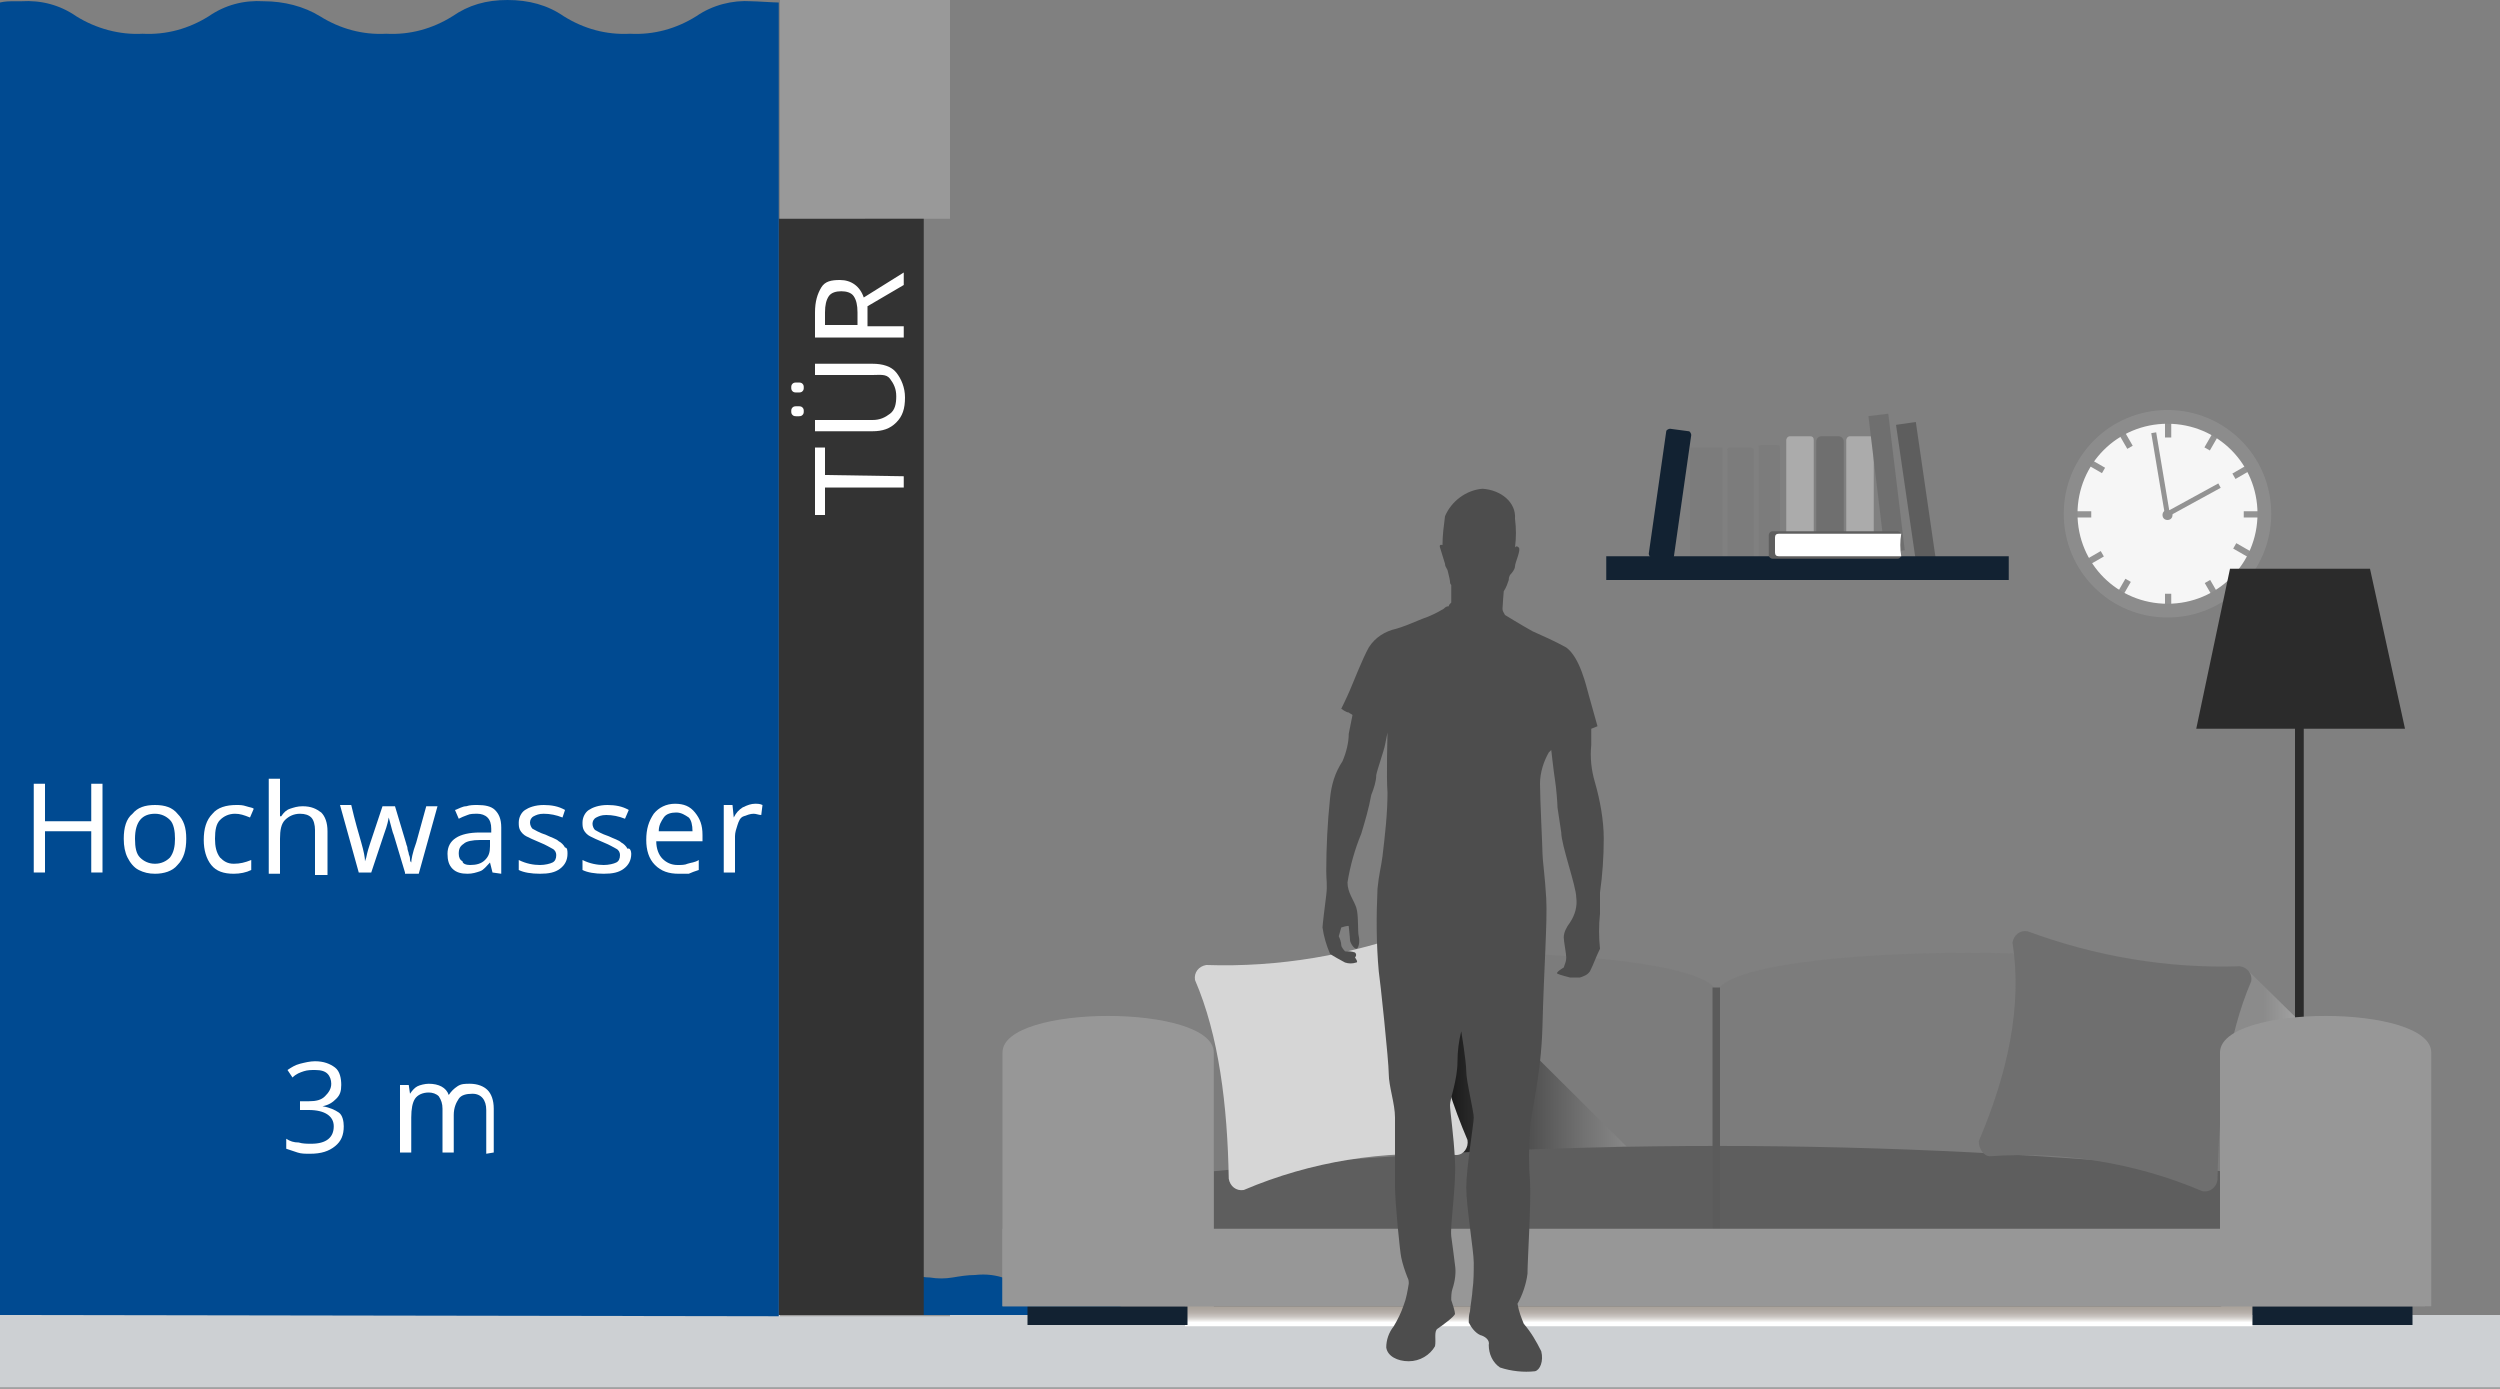
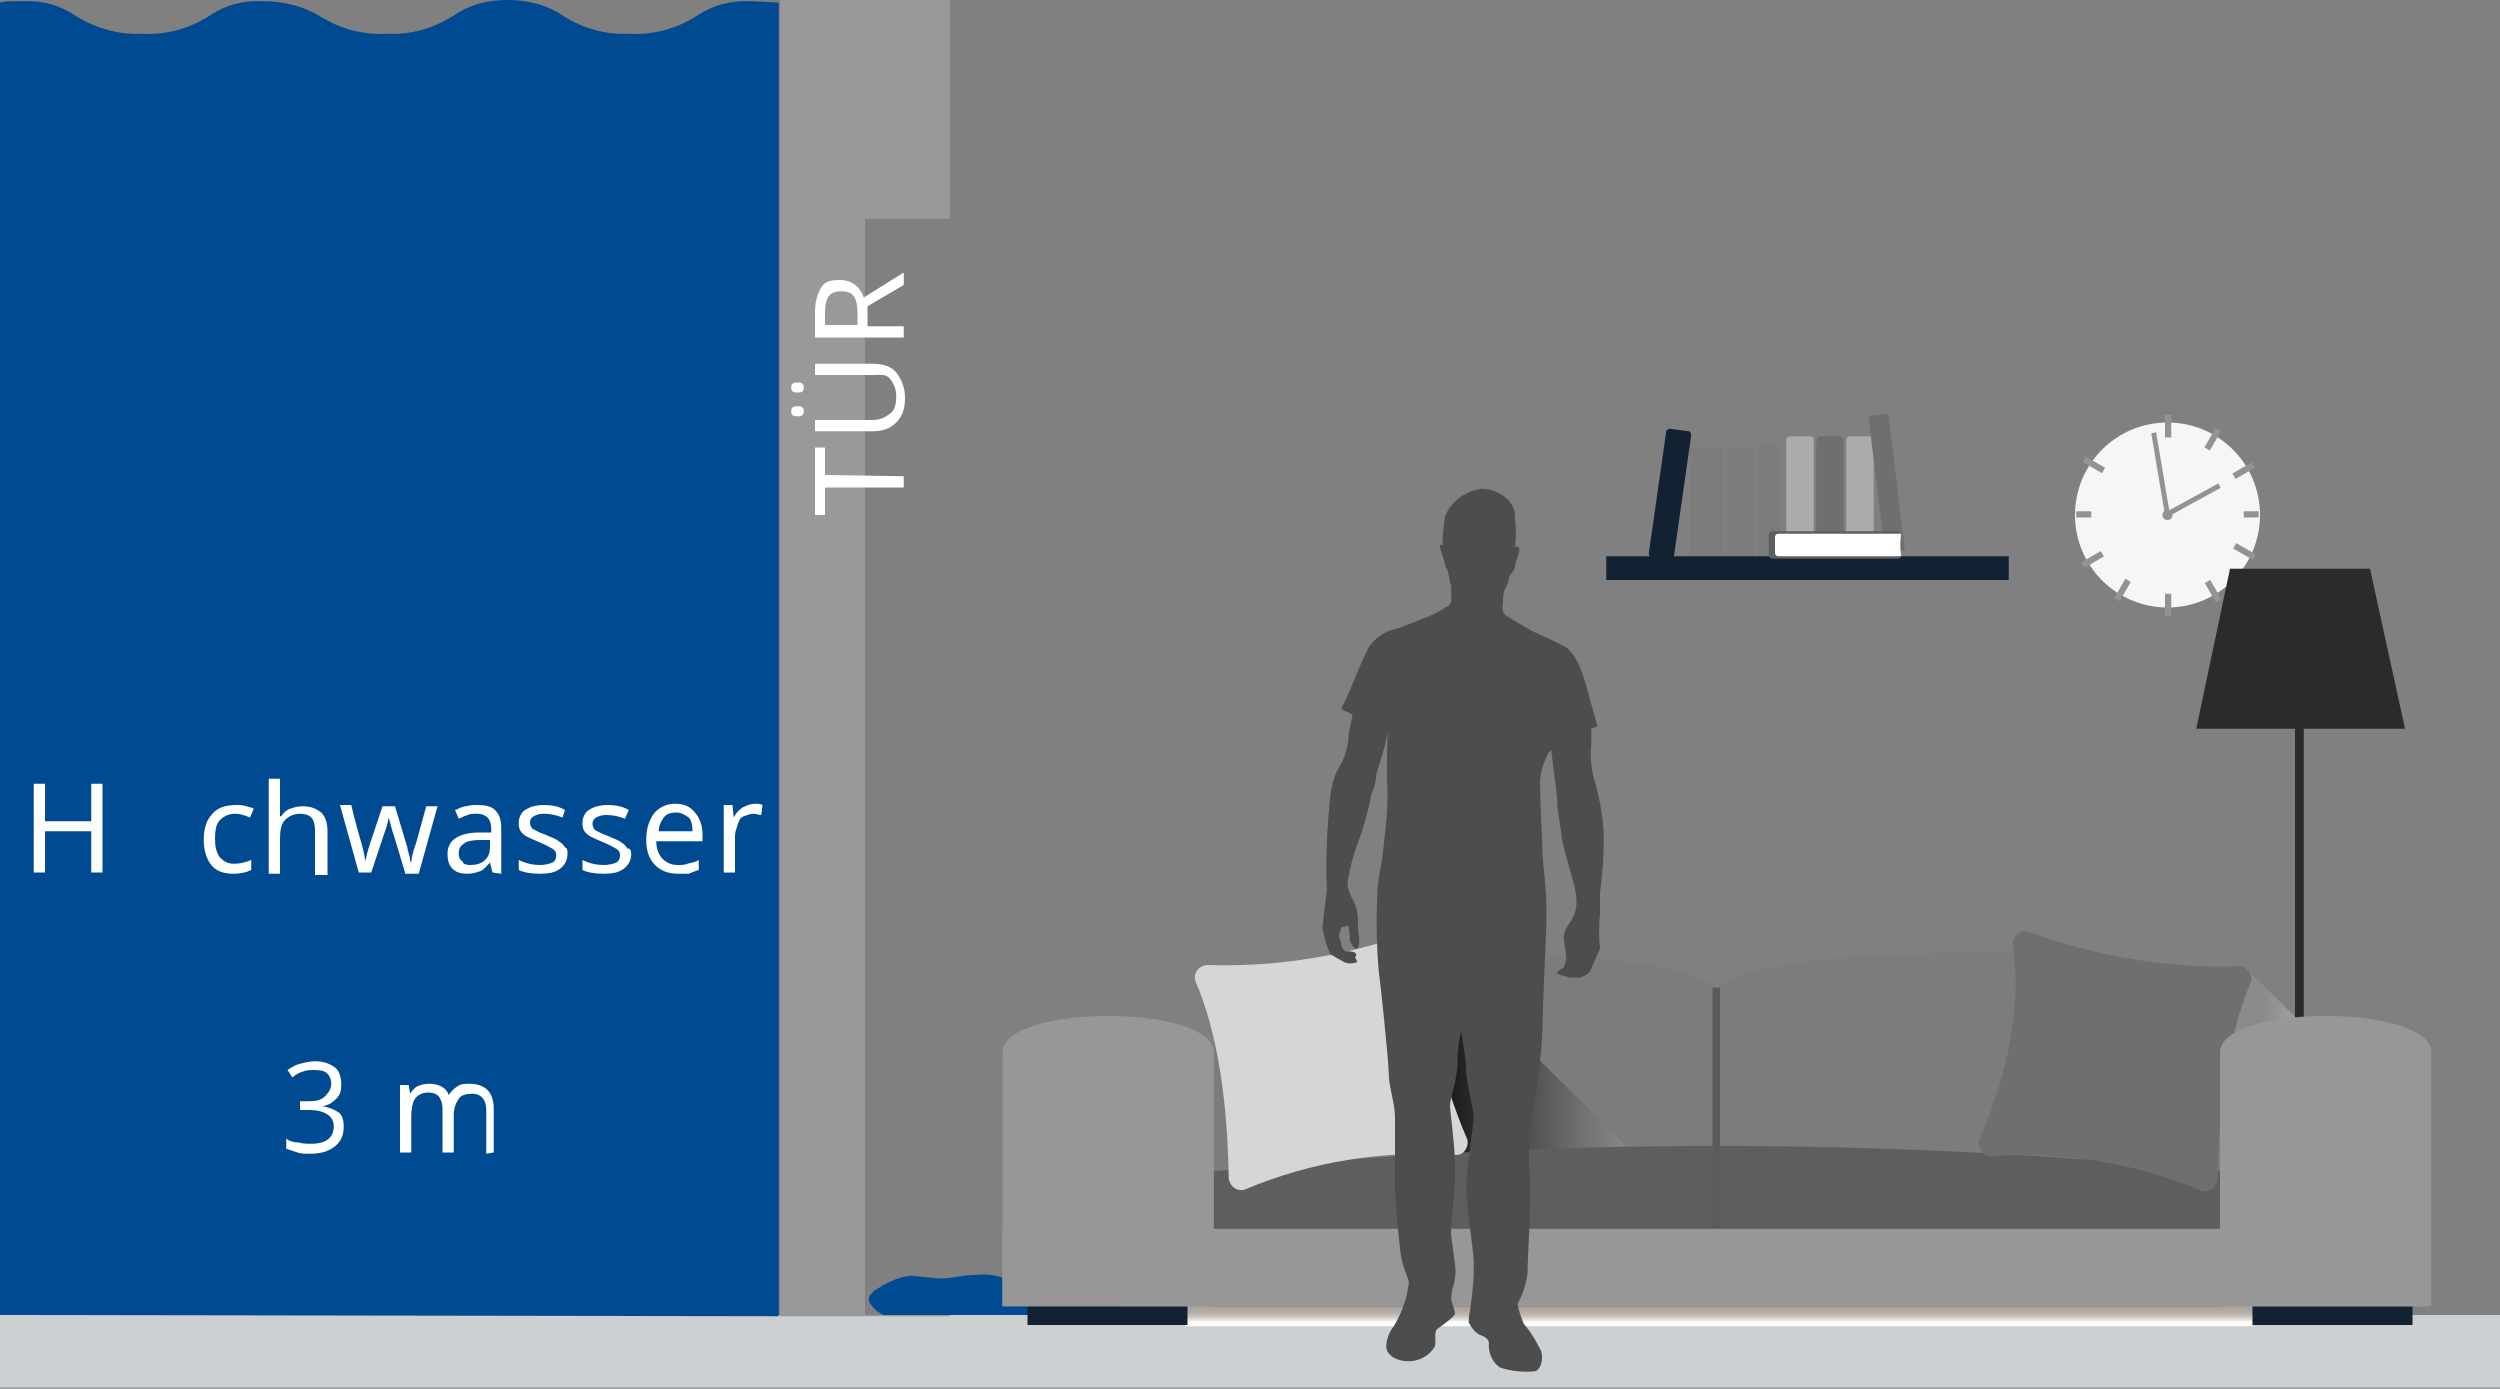
<svg xmlns="http://www.w3.org/2000/svg" version="1.1" id="Ebene_1" x="0px" y="0px" viewBox="0 0 200 111.1" style="enable-background:new 0 0 200 111.1;" xml:space="preserve">
  <rect x="0" y="0" width="200" height="111.1" fill="#808080" stroke="none" />
  <style type="text/css">
	.st0{fill:#004B91;}
	.st1{fill:#CDD0D3;}
	.st2{fill:#F6F6F6;}
	.st3{fill:#939393;}
	.st4{fill:#8C8C8C;}
	.st5{fill:url(#_Rechteck_16_1_);}
	.st6{opacity:0.36;fill:url(#_Pfad_5_1_);enable-background:new    ;}
	.st7{fill:#7C7C7C;}
	.st8{fill:#122232;}
	.st9{fill:#2B2B2B;}
	.st10{fill:url(#_Pfad_9_1_);}
	.st11{fill:#5E5E5E;}
	.st12{fill:#5B5B5B;}
	.st13{fill:#6F6F6F;}
	.st14{fill:#979797;}
	.st15{fill:#D6D6D6;}
	.st16{fill:#4D4D4D;}
	.st17{fill:#ABABAB;}
	.st18{fill:#FFFFFF;}
	.st19{fill:#999999;}
	.st20{fill:#333333;}
	.st21{fill:#004A91;}
</style>
  <title>Element 9</title>
  <g id="Ebene_2_1_">
    <g id="Ebene_1-2">
      <path class="st0" d="M70.9,105.3c-0.5-0.2-0.9-0.5-1.2-0.9c-0.2-0.2-0.3-0.6,0-0.9l0,0l0.1-0.1c0.1-0.1,0.2-0.2,0.4-0.3    c0.6-0.4,1.2-0.7,1.9-0.9c0.4-0.1,0.8-0.2,1.1-0.1c0.4,0,0.8,0.1,1.2,0.1c0.6,0.1,1.2,0.1,1.8,0c0.6-0.1,1.2-0.2,1.8-0.2    c0.9-0.1,1.7,0,2.5,0.3c0.4,0.2,0.8,0.3,1.2,0.4c0.6,0.1,1.2,0.2,1.8,0.2c0.9,0.1,1.8,0.2,2.7,0.3c0.5,0.1,1,0.2,1.4,0.4    c0.5,0.2,2.8,1.1,2.7,1.5c-0.1,0.3-0.4,0.4-0.7,0.5c-0.5,0.2-3.2-0.3-3.8-0.2C85,105.5,71.6,105.6,70.9,105.3z" />
      <rect y="105.2" class="st1" width="200" height="5.8" />
      <circle id="_Pfad_3" class="st2" cx="173.4" cy="41.2" r="7.4" />
      <rect id="_Rechteck_2" x="173.2" y="33.2" class="st3" width="0.5" height="1.8" />
      <rect id="_Rechteck_3" x="178.6" y="37.4" transform="matrix(0.866 -0.5 0.5 0.866 5.222 94.796)" class="st3" width="1.8" height="0.5" />
      <rect id="_Rechteck_4" x="176.1" y="34.9" transform="matrix(0.5 -0.866 0.866 0.5 58.08 170.841)" class="st3" width="1.8" height="0.5" />
      <rect id="_Rechteck_5" x="173.2" y="47.5" class="st3" width="0.5" height="1.8" />
      <rect id="_Rechteck_6" x="179.5" y="40.9" class="st3" width="1.2" height="0.5" />
-       <rect id="_Rechteck_7" x="169.7" y="34.1" transform="matrix(0.866 -0.5 0.5 0.866 5.274 89.669)" class="st3" width="0.5" height="1.8" />
      <rect id="_Rechteck_8" x="179.4" y="43.2" transform="matrix(0.498 -0.867 0.867 0.498 51.859 177.912)" class="st3" width="0.5" height="1.8" />
      <rect id="_Rechteck_9" x="176.8" y="46.4" transform="matrix(0.866 -0.5 0.5 0.866 7.111257e-02 94.861)" class="st3" width="0.5" height="1.8" />
      <circle id="_Pfad_4" class="st3" cx="173.4" cy="41.2" r="0.4" />
      <rect id="_Rechteck_10" x="172.7" y="34.6" transform="matrix(0.986 -0.165 0.165 0.986 -3.891 29.031)" class="st3" width="0.4" height="6.7" />
      <rect id="_Rechteck_11" x="173.3" y="39.8" transform="matrix(0.877 -0.48 0.48 0.877 2.343 89.161)" class="st3" width="4.6" height="0.4" />
      <rect id="_Rechteck_12" x="167.3" y="36.3" transform="matrix(0.5 -0.866 0.866 0.5 51.513 163.685)" class="st3" width="0.5" height="1.8" />
      <rect id="_Rechteck_13" x="166.5" y="44.5" transform="matrix(0.866 -0.5 0.5 0.866 6.161545e-02 89.697)" class="st3" width="1.8" height="0.5" />
      <rect id="_Rechteck_14" x="168.9" y="47" transform="matrix(0.5 -0.866 0.866 0.5 43.98 170.626)" class="st3" width="1.8" height="0.5" />
      <rect id="_Rechteck_15" x="166.1" y="40.9" class="st3" width="1.2" height="0.5" />
-       <path id="_Zusammengesetzter_Pfad_" class="st4" d="M173.4,32.8c-4.6,0-8.3,3.7-8.3,8.3s3.7,8.3,8.3,8.3s8.3-3.7,8.3-8.3    S178,32.8,173.4,32.8L173.4,32.8z M173.4,48.3c-4,0-7.2-3.2-7.2-7.2s3.2-7.2,7.2-7.2s7.2,3.2,7.2,7.2S177.4,48.3,173.4,48.3    L173.4,48.3z" />
      <g>
        <linearGradient id="_Rechteck_16_1_" gradientUnits="userSpaceOnUse" x1="137.5" y1="-721.06" x2="137.5" y2="-723.89" gradientTransform="matrix(1 0 0 -1 0 -618.11)">
          <stop offset="0.22" style="stop-color:#A59D95" />
          <stop offset="0.49" style="stop-color:#A79F97" />
          <stop offset="0.63" style="stop-color:#ADA69F" />
          <stop offset="0.74" style="stop-color:#B9B2AC" />
          <stop offset="0.83" style="stop-color:#C8C3BF" />
          <stop offset="0.91" style="stop-color:#DDDAD7" />
          <stop offset="0.98" style="stop-color:#F6F5F4" />
          <stop offset="1" style="stop-color:#FFFFFF" />
        </linearGradient>
        <rect id="_Rechteck_16" x="94.8" y="104.4" class="st5" width="85.4" height="1.7" />
      </g>
      <g>
        <linearGradient id="_Pfad_5_1_" gradientUnits="userSpaceOnUse" x1="178.55" y1="-698.91" x2="185.21" y2="-698.91" gradientTransform="matrix(1 0 0 -1 0 -618.11)">
          <stop offset="0.37" style="stop-color:#9D9D9D" />
          <stop offset="1" style="stop-color:#FFFFFF" />
        </linearGradient>
        <polygon id="_Pfad_5" class="st6" points="179.9,77.7 185.2,82.9 178.6,83.9 178.6,78.8    " />
      </g>
      <path id="_Pfad_6" class="st7" d="M137.4,96.6H97.1v-17c0-4.5,40.3-4.5,40.3,0V96.6z" />
      <path id="_Pfad_7" class="st7" d="M177.6,96.6h-40.3v-17c0-4.5,40.3-4.5,40.3,0V96.6z" />
      <rect id="_Rechteck_17" x="82.2" y="104.5" class="st8" width="12.8" height="1.5" />
      <rect id="_Rechteck_18" x="180.2" y="104.5" class="st8" width="12.8" height="1.5" />
      <rect id="_Rechteck_19" x="183.6" y="57.5" class="st9" width="0.7" height="46.5" />
      <polygon id="_Pfad_8" class="st9" points="192.4,58.3 175.7,58.3 178.4,45.5 189.6,45.5   " />
      <g>
        <linearGradient id="_Pfad_9_1_" gradientUnits="userSpaceOnUse" x1="113.15" y1="-702.41" x2="130.08" y2="-702.41" gradientTransform="matrix(1 0 0 -1 0 -618.11)">
          <stop offset="0" style="stop-color:#000000" />
          <stop offset="0.43" style="stop-color:#414141" />
          <stop offset="0.81" style="stop-color:#737373" />
          <stop offset="1" style="stop-color:#878787" />
        </linearGradient>
        <polygon id="_Pfad_9" class="st10" points="114.6,76.3 130.1,91.7 116.3,92.3 113.2,83    " />
      </g>
      <path id="_Pfad_10" class="st11" d="M97.1,93.7c26.8-2.7,53.8-2.7,80.6,0v10.8H97.1V93.7z" />
      <rect id="_Rechteck_20" x="137" y="79" class="st12" width="0.6" height="23.7" />
      <path id="_Pfad_11" class="st13" d="M159.2,92.5c5.8-0.4,11.6,0.5,17,2.8c0.6,0.1,1.1-0.3,1.2-0.9c0.1-5.9,0.8-11.5,2.7-15.9    c0.1-0.6-0.3-1.1-0.9-1.2c-5.8,0.2-11.6-0.8-17-2.8c-0.6-0.1-1.1,0.3-1.2,0.9c0.8,5.1-0.4,10.5-2.7,15.9    C158.3,91.9,158.7,92.5,159.2,92.5z" />
      <rect id="_Rechteck_21" x="80.2" y="98.3" class="st14" width="113.8" height="6.2" />
      <path id="_Pfad_12" class="st15" d="M116.5,92.4c-5.8-0.4-11.6,0.5-17,2.8c-0.6,0.1-1.1-0.3-1.2-0.9c-0.1-5.9-0.8-11.5-2.7-15.9    c-0.1-0.6,0.3-1.1,0.9-1.2c5.8,0.2,11.6-0.8,17-2.8c0.6-0.1,1.1,0.3,1.2,0.9c-0.8,5.1,0.4,10.5,2.7,15.9    C117.5,91.8,117.1,92.4,116.5,92.4z" />
      <path id="_Pfad_13" class="st14" d="M194.5,104.5h-16.9V84.2c0-3.9,16.9-3.9,16.9,0V104.5z" />
      <path id="_Pfad_14" class="st14" d="M97.1,104.5H80.2V84.2c0-3.9,16.9-3.9,16.9,0V104.5z" />
      <path class="st16" d="M118.6,39.1c-1.3,0.1-2.5,1-3,2.2c-0.1,0.8-0.2,1.5-0.2,2.3c0,0-0.3-0.1-0.2,0.2s0.3,1,0.4,1.3    c0,0.2,0.1,0.3,0.2,0.5c0,0,0.2,0.8,0.2,0.9c0,0.1,0,0.2,0.1,0.3c0,0.5,0,1,0,1.4c-0.1,0.1-0.2,0.2-0.2,0.3    c-0.2,0-0.3,0.1-0.4,0.2c-0.5,0.3-1.1,0.6-1.7,0.8c-0.7,0.3-1.7,0.7-2.1,0.8c-0.9,0.2-1.7,0.7-2.2,1.5c-0.5,0.9-1.2,2.7-1.5,3.4    s-0.7,1.5-0.7,1.5s0.4,0.3,0.6,0.3c0.1,0.1,0.2,0.1,0.3,0.2c-0.1,0.5-0.2,1-0.3,1.5c0,0.7-0.2,1.5-0.5,2.2c-0.6,0.9-0.9,1.9-1,3    c-0.2,1.9-0.3,3.9-0.3,5.8c0,0.7,0.1,1.1,0,1.9s-0.3,2.4-0.3,2.6c0.1,0.7,0.3,1.4,0.6,2.1c0.1,0.1,1,0.6,1.2,0.7    c0.3,0.1,0.6,0.1,0.9,0c0.2,0-0.1-0.4-0.1-0.4s0.2-0.2,0-0.4c-0.3-0.1-0.5-0.1-0.8-0.1c0,0-0.3-0.3-0.3-0.5s-0.1-0.5-0.2-0.7    l0.2-0.7c0,0,0.6-0.2,0.6-0.1s0.1,0.9,0.1,1.1s0.3,0.7,0.5,0.7s0.3-0.6,0.2-1s0-1.7-0.2-2.3s-0.7-1.2-0.7-2    c0.2-1.3,0.6-2.7,1.1-3.9c0.3-1,0.6-2,0.8-3.1c0.2-0.5,0.4-1.1,0.4-1.6c0.1-0.5,0.6-1.9,0.7-2.4s0.2-1,0.2-1s-0.1,3.6,0,4.8    c0,1.7-0.2,3.4-0.4,5.1c-0.1,0.8-0.3,1.5-0.4,2.6c-0.1,2.2-0.1,4.4,0.1,6.6c0.1,0.6,0.8,7.2,0.8,8.2s0.5,2.4,0.5,3.5s0,4.2,0,5.5    s0.4,5.3,0.5,5.7c0.1,0.5,0.3,1.1,0.5,1.6c0.1,0.2,0.1,0.3,0.1,0.5c-0.1,0.6-0.2,1.2-0.4,1.7c-0.2,0.6-0.5,1.2-0.8,1.7    c-0.4,0.5-0.6,1.1-0.6,1.7c0.1,0.7,0.9,1.1,1.8,1.1s1.7-0.5,2.1-1.2c0.1-0.5-0.1-1.2,0.2-1.4s1.4-1,1.4-1.2s-0.2-0.8-0.3-1.1    c0-0.3,0-0.6,0.1-0.9c0.2-0.6,0.3-1.3,0.2-1.9c-0.1-0.8-0.2-1.6-0.3-2.3c-0.1-1,0.4-3.9,0.3-6s-0.4-4-0.4-4.5s0.6-2,0.6-3.5    c0-0.8,0.1-1.6,0.3-2.4c0,0,0.4,2.4,0.4,3.2s0.6,3.2,0.6,3.7s-0.6,4.1-0.6,5.6s0.6,5.1,0.6,6c0,0.7,0,1.5-0.1,2.2    c0,0.3-0.2,1.5-0.2,1.7c-0.1,0.3-0.1,0.6-0.1,0.9c0.2,0.4,0.5,0.8,0.9,1c0.4,0.1,0.8,0.4,0.7,0.8c0,0.7,0.3,1.4,0.9,1.8    c0.9,0.3,1.9,0.4,2.8,0.3c0.4-0.1,0.7-0.8,0.5-1.6c-0.4-0.8-0.8-1.5-1.4-2.2c-0.2-0.5-0.4-1-0.5-1.6c0.4-0.7,0.7-1.6,0.8-2.4    c0-1.1,0.3-5.7,0.2-7.4c-0.1-1.3-0.1-2.7,0-4c0-1.3,0.9-4.3,1-8.5s0.4-8.3,0.3-10.1s-0.3-3.1-0.3-3.6s-0.2-4.4-0.2-5.6    c0-0.9,0.3-1.8,0.7-2.5c0.1-0.1,0.1-0.1,0.2-0.2c0,0,0.2,1.8,0.3,2.4s0.2,1.9,0.2,2.2c0.1,0.7,0.2,1.3,0.3,2c0,1,1.2,4.3,1.2,5.2    c0.1,0.7-0.1,1.4-0.5,2c-0.3,0.4-0.5,0.8-0.5,1.2c0,0.3,0.2,1.3,0.2,1.6c0,0.3-0.1,0.5-0.2,0.8c0,0-0.7,0.4-0.5,0.5s1,0.3,1,0.3    c0.3,0,0.5,0,0.8,0c0.3-0.1,0.6-0.2,0.8-0.5c0.3-0.6,0.5-1.2,0.8-1.8c-0.1-0.9-0.1-1.9,0-2.8c0-0.6,0-1.2,0-1.7    c0.2-1.4,0.3-2.9,0.3-4.3c0-1.5-0.3-3.1-0.7-4.5c-0.3-1-0.4-2-0.3-3c0-0.4,0-0.9,0-1.3l0.5-0.2c0,0-0.5-1.8-0.7-2.5    s-0.7-3-1.8-3.8c-0.9-0.5-1.8-0.9-2.7-1.3c-0.9-0.5-2.2-1.3-2.2-1.3c-0.1-0.2-0.2-0.3-0.2-0.5s0.1-1.4,0.1-1.4    c0.2-0.3,0.3-0.6,0.4-0.9c0-0.1,0-0.2,0.1-0.4c0,0,0.4-0.4,0.4-0.7s0.5-1.3,0.3-1.5s-0.3,0-0.3,0c0.1-0.8,0.1-1.5,0-2.3    C121.3,40.2,120.1,39.2,118.6,39.1z" />
      <path id="_Rechteck_22" class="st7" d="M135.3,35.8h2.4c0.1,0,0.1,0,0.1,0.1v8.8c0,0.1,0,0.1-0.1,0.1h-2.4c-0.1,0-0.1,0-0.1-0.1    v-8.8C135.2,35.9,135.2,35.8,135.3,35.8z" />
      <path id="_Rechteck_23" class="st7" d="M138.4,35.8h1.7c0.1,0,0.2,0.1,0.2,0.2v8.5c0,0.1-0.1,0.2-0.2,0.2h-1.7    c-0.1,0-0.2-0.1-0.2-0.2V36C138.1,36,138.2,35.8,138.4,35.8z" />
      <path id="_Rechteck_24" class="st7" d="M140.9,35.6h1.3c0.1,0,0.2,0.1,0.2,0.2v8.7c0,0.1-0.1,0.2-0.2,0.2h-1.3    c-0.1,0-0.2-0.1-0.2-0.2v-8.7C140.6,35.7,140.8,35.6,140.9,35.6z" />
      <path id="_Rechteck_25" class="st17" d="M143.2,34.9h1.6c0.2,0,0.3,0.1,0.3,0.3v9.2c0,0.2-0.1,0.3-0.3,0.3h-1.6    c-0.2,0-0.3-0.1-0.3-0.3v-9.2C142.9,35.1,143,34.9,143.2,34.9z" />
      <path id="_Rechteck_26" class="st13" d="M145.7,34.9h1.4c0.2,0,0.4,0.2,0.4,0.4v9c0,0.2-0.2,0.4-0.4,0.4h-1.4    c-0.2,0-0.4-0.2-0.4-0.4v-9C145.3,35.1,145.5,34.9,145.7,34.9z" />
      <path id="_Rechteck_27" class="st17" d="M148,34.9h1.6c0.2,0,0.3,0.1,0.3,0.3v9.2c0,0.2-0.1,0.3-0.3,0.3H148    c-0.2,0-0.3-0.1-0.3-0.3v-9.2C147.7,35.1,147.8,34.9,148,34.9z" />
      <rect id="_Rechteck_28" x="150.1" y="33.1" transform="matrix(0.993 -0.12 0.12 0.993 -3.548 18.433)" class="st13" width="1.6" height="11" />
-       <rect id="_Rechteck_29" x="152.4" y="33.8" transform="matrix(0.99 -0.144 0.144 0.99 -4.062 22.471)" class="st11" width="1.6" height="11" />
      <path id="_Rechteck_30" class="st8" d="M133.6,44.8l-1.5-0.2c-0.1,0-0.2-0.2-0.2-0.3l1.4-9.8c0-0.1,0.2-0.2,0.3-0.2l1.5,0.2    c0.1,0,0.2,0.2,0.2,0.3l-1.4,9.8C133.9,44.7,133.7,44.8,133.6,44.8z" />
      <rect id="_Rechteck_31" x="128.5" y="44.5" class="st8" width="32.2" height="1.9" />
      <path id="_Pfad_15" class="st11" d="M151.8,44.7h-10c-0.1,0-0.3-0.1-0.3-0.3l0,0v-1.6c0-0.1,0.1-0.3,0.3-0.3l0,0h10    c0.1,0,0.3,0.1,0.3,0.3l0,0c-0.1,0.5-0.1,1.1,0,1.6C152.1,44.5,152,44.7,151.8,44.7C151.9,44.7,151.8,44.7,151.8,44.7z" />
      <path id="_Pfad_16" class="st18" d="M152.1,44.5h-9.8c-0.2,0-0.3-0.1-0.3-0.3V43c0-0.2,0.1-0.3,0.3-0.3h9.8    C152,43.3,152,43.9,152.1,44.5z" />
      <polygon class="st19" points="62.4,0 62.4,105.3 76,105.3 76,105.2 69.2,105.2 69.2,17.5 76,17.5 76,0   " />
-       <rect x="62.3" y="17.5" class="st20" width="11.6" height="87.7" />
      <path class="st21" d="M0,105.2l62.3,0.1V0.2c-0.4,0-1.8-0.1-2.2-0.1l0,0C58.6,0,57,0.4,55.7,1.3c-1.6,1-3.4,1.5-5.3,1.4    c-1.9,0.1-3.7-0.4-5.3-1.4C43.8,0.4,42.3,0,40.6,0s-3.1,0.4-4.4,1.3c-1.6,1-3.4,1.5-5.3,1.4c-1.9,0.1-3.7-0.4-5.3-1.4    c-1.3-0.8-2.9-1.2-4.5-1.2C19.5,0,18,0.4,16.7,1.3c-1.6,1-3.4,1.5-5.3,1.4C9.6,2.8,7.7,2.3,6.1,1.3C4.8,0.4,3.3,0,1.7,0.1H1.2    c-0.4,0-0.8,0-1.2,0.1V105.2z" />
    </g>
  </g>
  <g>
    <path class="st18" d="M8.2,69.8H7.3v-3.3H3.6v3.3H2.7v-7.1h0.9v3h3.7v-3h0.9V69.8z" />
-     <path class="st18" d="M14.9,67.1c0,0.9-0.2,1.6-0.7,2.1c-0.4,0.5-1.1,0.7-1.8,0.7c-0.5,0-0.9-0.1-1.3-0.3c-0.4-0.2-0.7-0.6-0.9-1   s-0.3-0.9-0.3-1.5c0-0.9,0.2-1.6,0.7-2c0.4-0.5,1-0.7,1.8-0.7s1.4,0.2,1.8,0.7C14.7,65.6,14.9,66.2,14.9,67.1z M10.8,67.1   c0,0.7,0.1,1.2,0.4,1.5c0.3,0.3,0.7,0.5,1.2,0.5s0.9-0.2,1.2-0.5c0.3-0.4,0.4-0.9,0.4-1.5s-0.1-1.2-0.4-1.5   c-0.3-0.3-0.7-0.5-1.2-0.5C11.4,65.1,10.8,65.7,10.8,67.1z" />
    <path class="st18" d="M18.7,69.9c-0.8,0-1.4-0.2-1.8-0.7s-0.6-1.2-0.6-2c0-0.9,0.2-1.6,0.7-2.1c0.4-0.5,1.1-0.7,1.9-0.7   c0.3,0,0.5,0,0.8,0.1s0.5,0.1,0.6,0.2L20,65.4c-0.5-0.2-0.8-0.3-1.2-0.3c-0.5,0-0.9,0.2-1.2,0.5c-0.3,0.3-0.4,0.8-0.4,1.5   c0,0.6,0.1,1.1,0.4,1.5c0.3,0.3,0.6,0.5,1.1,0.5s0.9-0.1,1.4-0.3v0.8C19.7,69.8,19.2,69.9,18.7,69.9z" />
    <path class="st18" d="M25.2,69.8v-3.4c0-0.4-0.1-0.8-0.3-1c-0.2-0.2-0.5-0.3-0.9-0.3c-0.5,0-0.9,0.2-1.2,0.5s-0.4,0.8-0.4,1.5v2.8   h-0.9v-7.6h0.9v2.2c0,0.3,0,0.5,0,0.8h0.1c0.2-0.3,0.4-0.5,0.7-0.6s0.6-0.2,1-0.2c0.7,0,1.1,0.2,1.5,0.5c0.3,0.3,0.5,0.8,0.5,1.5   V70h-1C25.2,70,25.2,69.8,25.2,69.8z" />
    <path class="st18" d="M32.4,69.8l-0.9-3c-0.1-0.2-0.2-0.7-0.4-1.4l0,0c-0.1,0.6-0.3,1.1-0.4,1.4l-1,3h-1l-1.5-5.4h0.9   c0.3,1.3,0.6,2.3,0.8,3c0.2,0.7,0.3,1.2,0.3,1.5l0,0l0.1-0.3c0.1-0.5,0.2-0.8,0.3-1.1l1-3h1l0.9,3c0,0.1,0.1,0.2,0.1,0.4   c0,0.1,0.1,0.3,0.1,0.4s0.1,0.2,0.1,0.4c0,0.1,0,0.2,0.1,0.3l0,0c0-0.2,0.1-0.8,0.4-1.6l0.8-2.9H35l-1.5,5.4h-1.1V69.8z" />
    <path class="st18" d="M39.4,69.8L39.2,69l0,0c-0.3,0.3-0.5,0.6-0.8,0.7s-0.6,0.2-1,0.2c-0.5,0-0.9-0.1-1.2-0.4s-0.4-0.7-0.4-1.2   c0-1.1,0.9-1.7,2.6-1.7h0.9v-0.3c0-0.4-0.1-0.7-0.3-0.9c-0.2-0.2-0.5-0.3-0.8-0.3s-0.6,0-0.8,0.1c-0.3,0.1-0.5,0.2-0.7,0.3   l-0.3-0.7c0.3-0.1,0.6-0.3,0.9-0.3c0.3-0.1,0.6-0.1,0.9-0.1c0.6,0,1.1,0.1,1.4,0.4c0.3,0.3,0.5,0.7,0.5,1.4v3.7L39.4,69.8   L39.4,69.8z M37.6,69.2c0.5,0,0.9-0.1,1.2-0.4s0.4-0.6,0.4-1.1v-0.5h-0.8c-0.6,0-1.1,0.1-1.3,0.3c-0.3,0.2-0.4,0.4-0.4,0.8   c0,0.3,0.1,0.5,0.3,0.6C37,69.1,37.3,69.2,37.6,69.2z" />
    <path class="st18" d="M45.4,68.3c0,0.5-0.2,0.9-0.6,1.2c-0.4,0.3-0.9,0.4-1.6,0.4c-0.7,0-1.3-0.1-1.7-0.3v-0.8   c0.6,0.3,1.2,0.4,1.7,0.4c0.4,0,0.8-0.1,1-0.2s0.3-0.3,0.3-0.6c0-0.2-0.1-0.4-0.3-0.5s-0.5-0.3-1-0.5s-0.9-0.4-1.1-0.5   c-0.2-0.1-0.4-0.3-0.5-0.5s-0.1-0.4-0.1-0.6c0-0.4,0.2-0.8,0.5-1s0.8-0.4,1.5-0.4c0.6,0,1.2,0.1,1.7,0.4L45,65.4   c-0.5-0.2-1-0.3-1.5-0.3c-0.4,0-0.6,0.1-0.8,0.2s-0.3,0.3-0.3,0.5s0.1,0.4,0.2,0.5c0.2,0.1,0.5,0.3,1.1,0.5c0.4,0.2,0.8,0.3,1,0.5   c0.2,0.1,0.4,0.3,0.5,0.5C45.4,67.8,45.4,68.1,45.4,68.3z" />
    <path class="st18" d="M50.5,68.3c0,0.5-0.2,0.9-0.6,1.2c-0.4,0.3-0.9,0.4-1.6,0.4c-0.7,0-1.3-0.1-1.7-0.3v-0.8   c0.6,0.3,1.2,0.4,1.7,0.4c0.4,0,0.8-0.1,1-0.2s0.3-0.3,0.3-0.6c0-0.2-0.1-0.4-0.3-0.5s-0.5-0.3-1-0.5s-0.9-0.4-1.1-0.5   c-0.2-0.1-0.4-0.3-0.5-0.5s-0.1-0.4-0.1-0.6c0-0.4,0.2-0.8,0.5-1s0.8-0.4,1.5-0.4c0.6,0,1.2,0.1,1.7,0.4L50,65.5   c-0.5-0.2-1-0.3-1.5-0.3c-0.4,0-0.6,0.1-0.8,0.2s-0.3,0.3-0.3,0.5s0.1,0.4,0.2,0.5c0.2,0.1,0.5,0.3,1.1,0.5c0.4,0.2,0.8,0.3,1,0.5   c0.2,0.1,0.4,0.3,0.5,0.5C50.4,67.8,50.5,68.1,50.5,68.3z" />
    <path class="st18" d="M54.3,69.9c-0.8,0-1.4-0.2-1.9-0.7s-0.7-1.2-0.7-2c0-0.9,0.2-1.5,0.6-2.1c0.4-0.5,1-0.8,1.7-0.8   s1.2,0.2,1.6,0.7s0.6,1,0.6,1.8v0.5h-3.7c0,0.6,0.2,1.1,0.5,1.4s0.7,0.5,1.2,0.5c0.3,0,0.6,0,0.8-0.1c0.3-0.1,0.6-0.1,0.9-0.3v0.8   c-0.3,0.1-0.6,0.2-0.8,0.3C55,69.9,54.6,69.9,54.3,69.9z M54.1,65c-0.4,0-0.8,0.1-1,0.4s-0.4,0.6-0.4,1.1h2.7   c0-0.5-0.1-0.9-0.3-1.1C54.8,65.2,54.5,65,54.1,65z" />
    <path class="st18" d="M60.4,64.3c0.2,0,0.4,0,0.6,0.1l-0.1,0.8c-0.2,0-0.4-0.1-0.6-0.1c-0.3,0-0.5,0.1-0.8,0.2S59.1,65.7,59,66   s-0.2,0.6-0.2,0.9v2.9h-0.9v-5.4h0.7l0.1,1l0,0c0.2-0.4,0.4-0.6,0.7-0.8C59.8,64.4,60.1,64.3,60.4,64.3z" />
  </g>
  <g>
    <path class="st18" d="M27.3,86.8c0,0.5-0.1,0.8-0.4,1.1s-0.6,0.5-1.1,0.6l0,0c0.6,0.1,1,0.3,1.3,0.5s0.4,0.7,0.4,1.1   c0,0.7-0.2,1.2-0.7,1.6s-1.1,0.6-2,0.6c-0.4,0-0.7,0-1-0.1s-0.6-0.2-0.9-0.3v-0.8c0.3,0.2,0.6,0.3,1,0.3c0.3,0.1,0.7,0.1,1,0.1   c1.2,0,1.8-0.5,1.8-1.4c0-0.8-0.7-1.3-2-1.3H24v-0.7h0.7c0.6,0,1-0.1,1.3-0.4s0.5-0.6,0.5-1c0-0.3-0.1-0.6-0.3-0.8   c-0.2-0.2-0.5-0.3-1-0.3c-0.3,0-0.6,0-0.9,0.1s-0.6,0.2-0.9,0.5L23,85.6c0.3-0.2,0.6-0.4,1-0.5s0.8-0.2,1.2-0.2   c0.7,0,1.2,0.2,1.6,0.5S27.3,86.3,27.3,86.8z" />
    <path class="st18" d="M38.9,92.3v-3.5c0-0.8-0.4-1.3-1.1-1.3c-0.5,0-0.9,0.1-1.1,0.4c-0.2,0.3-0.4,0.7-0.4,1.3v3h-0.9v-3.5   c0-0.4-0.1-0.7-0.3-1c-0.2-0.2-0.5-0.3-0.8-0.3c-0.5,0-0.9,0.2-1.1,0.5s-0.3,0.8-0.3,1.5v2.8H32v-5.4h0.7l0.1,0.7l0,0   c0.2-0.3,0.4-0.5,0.6-0.6s0.6-0.2,0.9-0.2c0.8,0,1.4,0.3,1.6,0.9l0,0c0.2-0.3,0.4-0.5,0.7-0.7s0.6-0.2,1-0.2c0.6,0,1.1,0.2,1.4,0.5   s0.5,0.8,0.5,1.5v3.5L38.9,92.3L38.9,92.3z" />
  </g>
  <g>
    <path class="st18" d="M72.3,38.1V39H66v2.2h-0.8v-5.4H66V38L72.3,38.1L72.3,38.1z" />
    <path class="st18" d="M63.8,31.4c-0.2,0-0.3,0-0.4-0.1s-0.1-0.2-0.1-0.3c0-0.1,0-0.2,0.1-0.3s0.2-0.1,0.4-0.1s0.3,0,0.4,0.1   s0.1,0.2,0.1,0.3c0,0.1,0,0.2-0.1,0.3C64.1,31.4,64,31.4,63.8,31.4z M63.8,33.3c-0.2,0-0.3,0-0.4-0.1s-0.1-0.2-0.1-0.3   s0-0.2,0.1-0.3s0.2-0.1,0.4-0.1s0.3,0,0.4,0.1s0.1,0.2,0.1,0.3s0,0.2-0.1,0.3S64,33.3,63.8,33.3z M65.2,29.1h4.6   c0.8,0,1.5,0.2,1.9,0.7s0.7,1.2,0.7,2c0,0.9-0.2,1.5-0.7,2s-1.1,0.7-1.9,0.7h-4.6v-0.9h4.6c0.6,0,1-0.2,1.4-0.5s0.5-0.8,0.5-1.4   s-0.2-1-0.5-1.4S70.4,30,69.8,30h-4.6C65.2,30,65.2,29.1,65.2,29.1z" />
    <path class="st18" d="M69.4,26.1h2.9V27h-7.1v-2c0-0.9,0.2-1.5,0.5-2s0.8-0.6,1.5-0.6c0.9,0,1.6,0.5,1.9,1.4l3.2-2v1l-2.9,1.7V26.1   z M68.6,26.1V25c0-0.6-0.1-1-0.3-1.3s-0.6-0.4-1-0.4s-0.8,0.1-1,0.4S66,24.4,66,25v1h2.6V26.1z" />
  </g>
</svg>